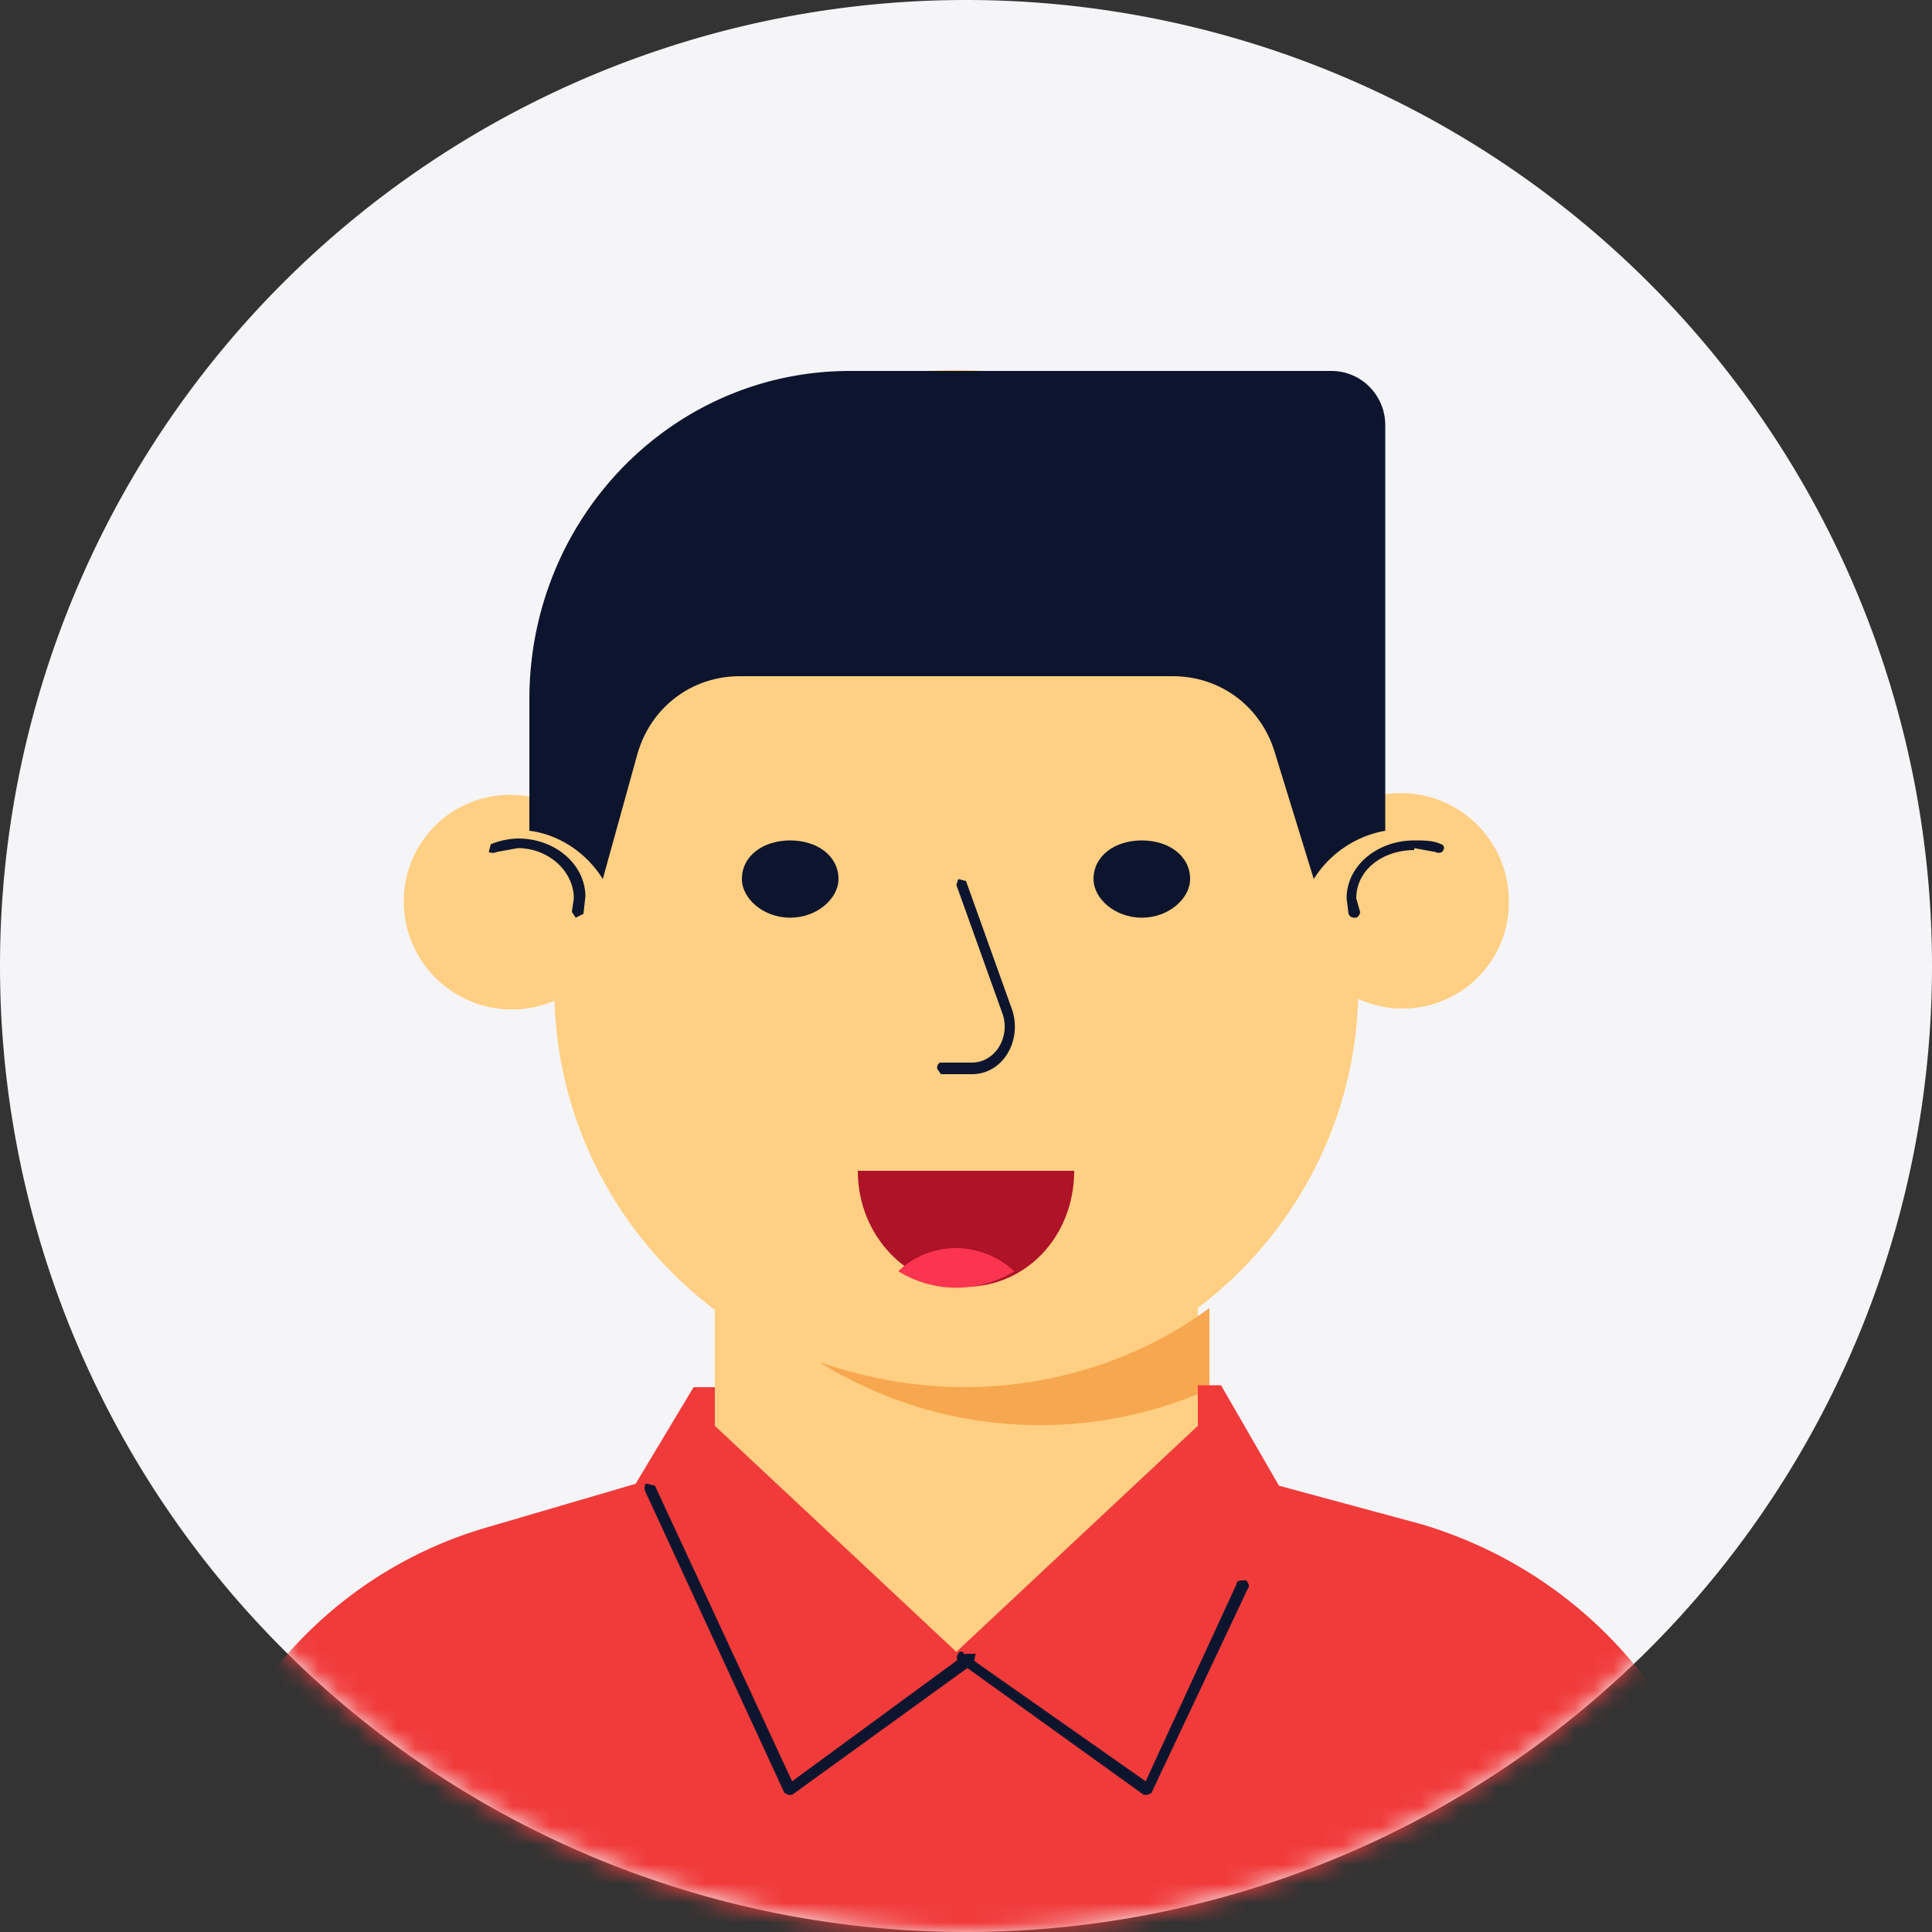
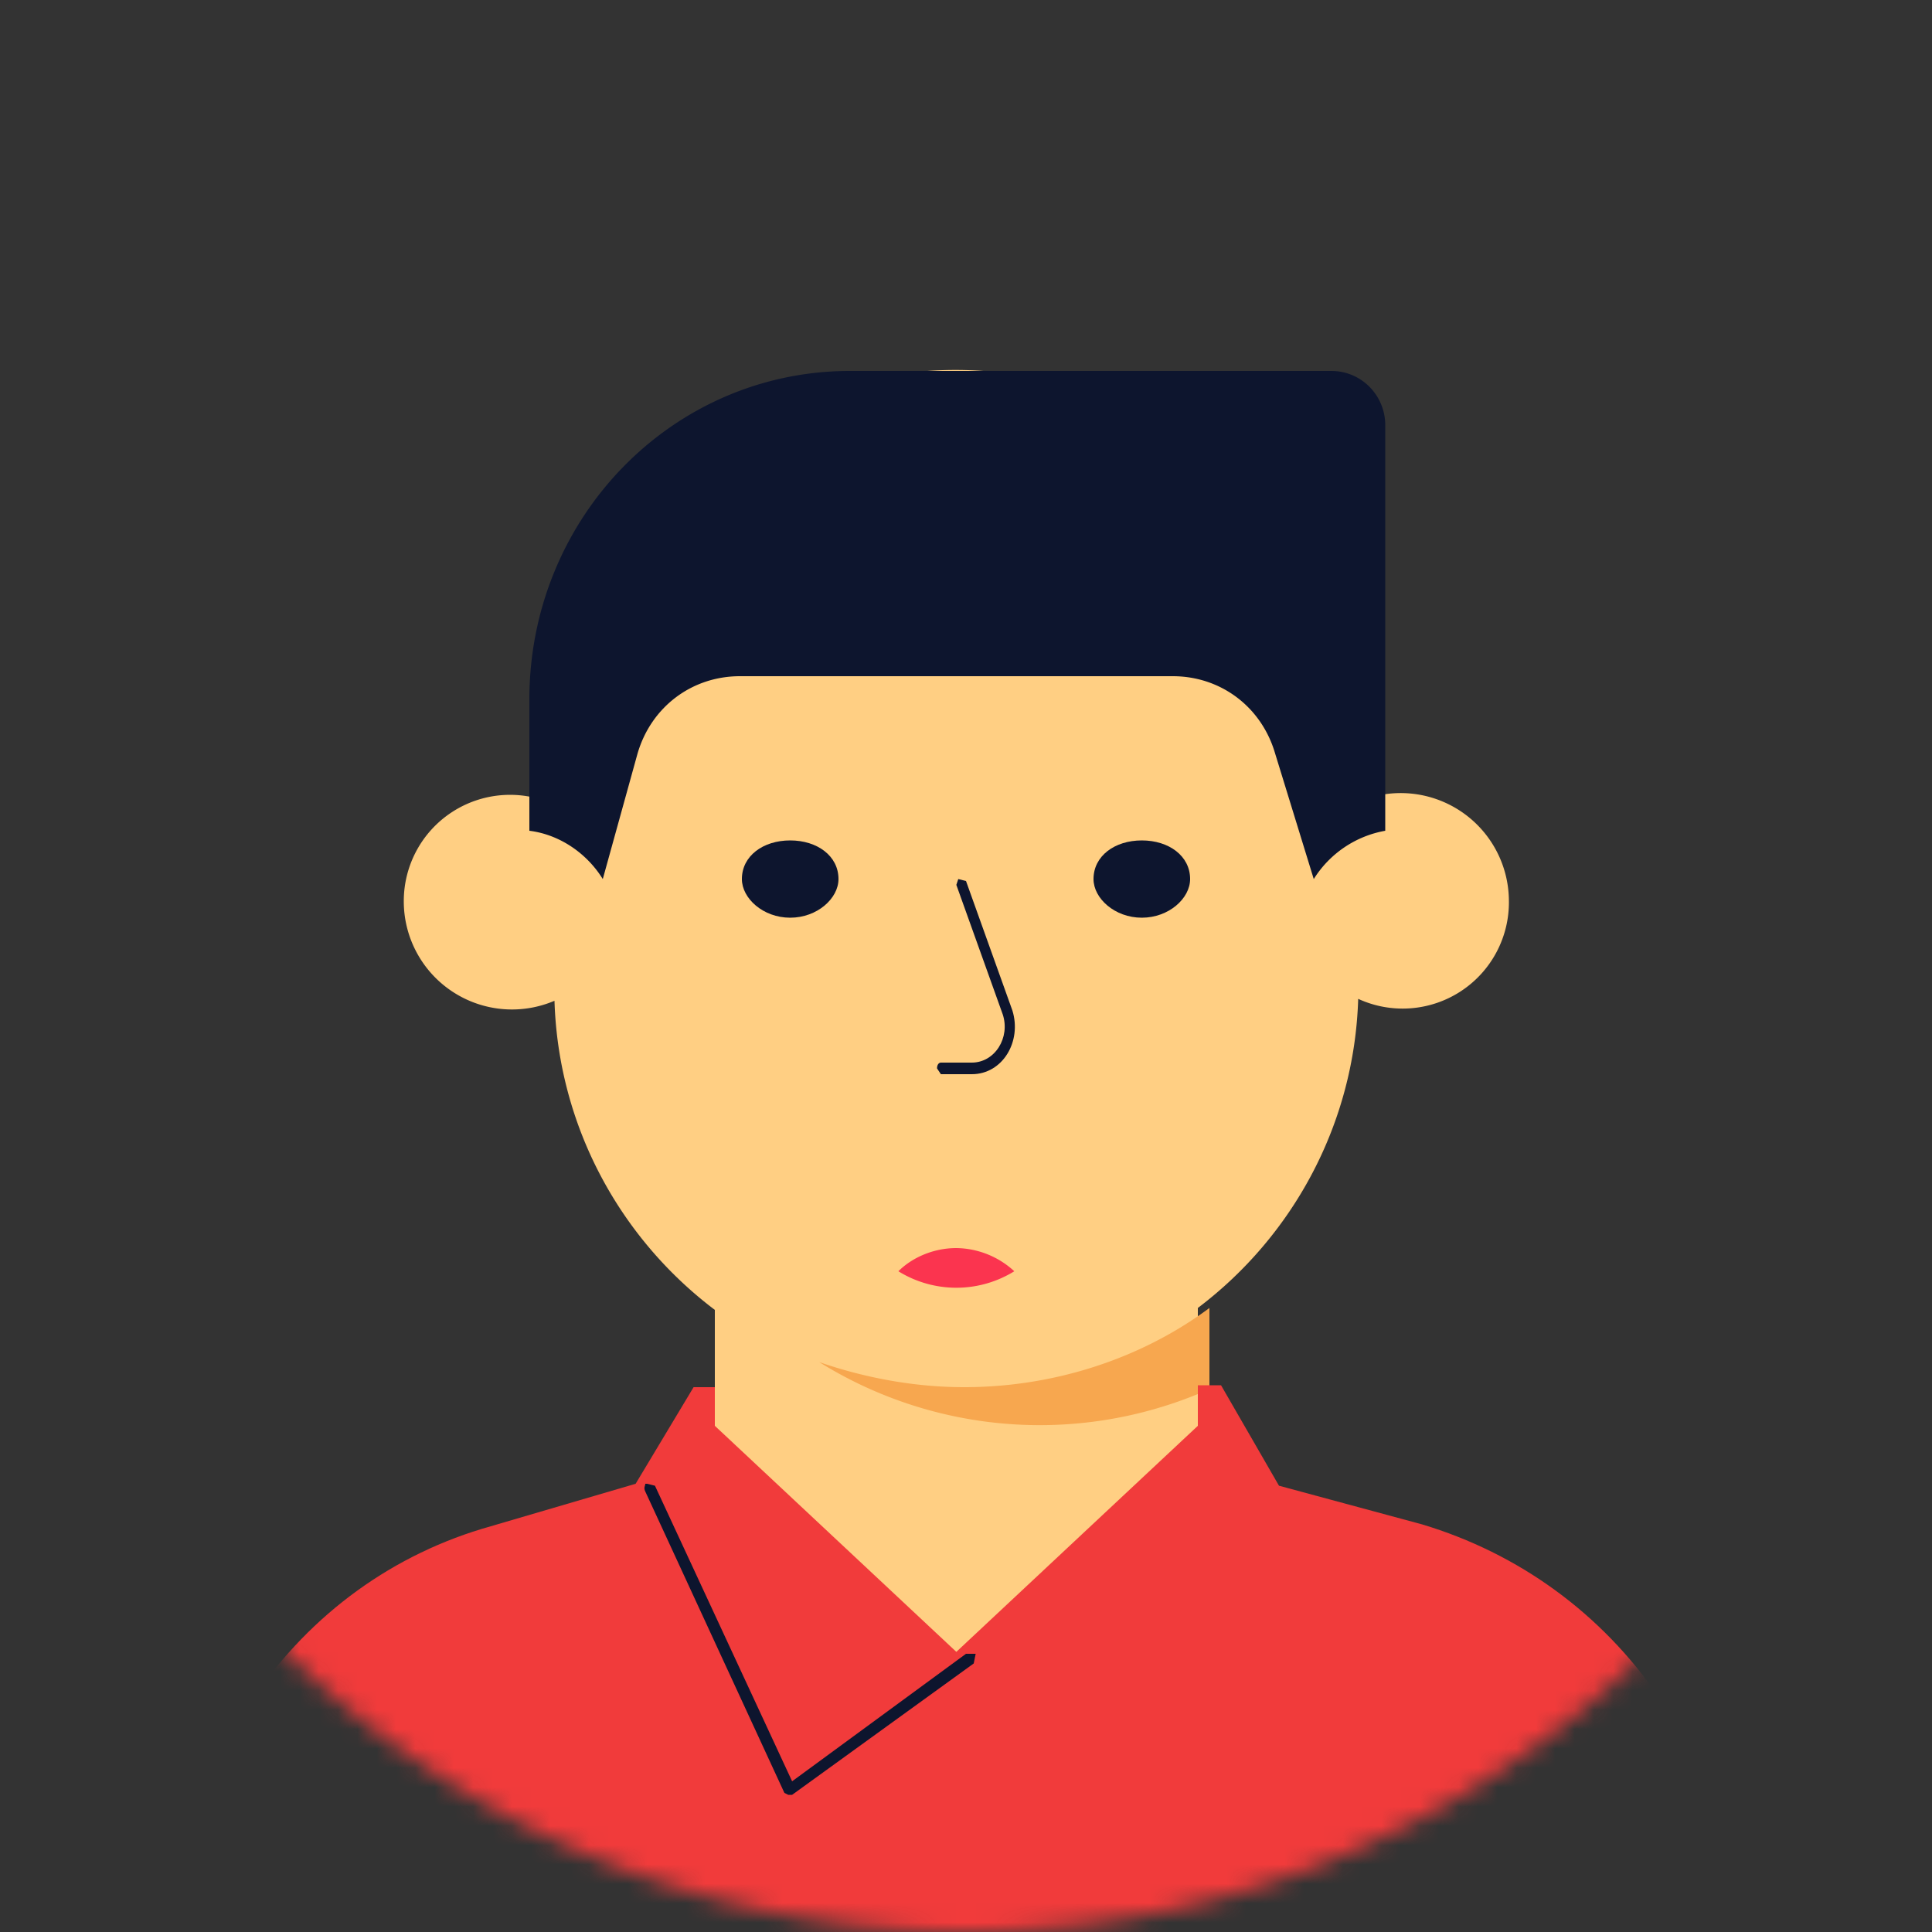
<svg xmlns="http://www.w3.org/2000/svg" width="100" height="100" fill="none">
  <rect width="100%" height="100%" fill="#333333" stroke="none" />
-   <path fill-rule="evenodd" clip-rule="evenodd" d="M50 100A50 50 0 1050 0a50 50 0 000 100z" fill="#F5F5F8" />
  <mask id="a" maskUnits="userSpaceOnUse" x="0" y="0" width="100" height="100">
    <path fill-rule="evenodd" clip-rule="evenodd" d="M50 100A50 50 0 1050 0a50 50 0 000 100z" fill="#fff" />
  </mask>
  <g mask="url(#a)" fill-rule="evenodd" clip-rule="evenodd">
    <path d="M85.9 88.1c-3-4.2-7.3-7.3-12.3-8.7L62 76v-8.3c4.9-3.7 8.1-9.5 8.3-16a5.5 5.5 0 007.8-5.1 5.6 5.6 0 00-7.8-5.1V40a20.8 20.8 0 00-41.7 0v1.6a5.5 5.5 0 00-7.7 5 5.6 5.6 0 007.8 5.2c.2 6.5 3.4 12.3 8.3 16v8.3l-11.6 3.3c-5 1.4-9.3 4.5-12.3 8.7l-8 11.7v8.3h88.8v-8.3l-8-11.7z" fill="#FFCF83" />
    <path d="M49.9 71.8c-2.6 0-5.2-.5-7.5-1.3a21.6 21.6 0 0020.2 1.4v-4.2c-3.5 2.6-8 4.1-12.7 4.1z" fill="#F7A74F" />
-     <path d="M25.4 43.7a4 4 0 011.4-.3c2 0 3.5 1.4 3.5 3l-.1.9-.4.2-.2-.3.1-.7c0-1.4-1.3-2.6-2.9-2.6l-1.1.2c-.2.1-.4 0-.4 0l.1-.4zM73.2 44c-1.6 0-3 1-3 2.5l.2.7s0 .2-.2.3c-.2 0-.3 0-.4-.2l-.1-.8c0-1.7 1.6-3 3.5-3 .5 0 1 0 1.4.2.1 0 .2.2.1.3 0 .1-.2.2-.4.1l-1.1-.2z" fill="#0D152E" />
    <path d="M71.7 43V22c0-1.5-1.2-2.8-2.8-2.8H44c-9.2 0-16.6 7.6-16.6 17V43c1.6.2 3 1.2 3.8 2.5L33 39c.7-2.4 2.8-4 5.3-4h22.4c2.5 0 4.6 1.6 5.3 4l2 6.5a5.5 5.5 0 013.7-2.5z" fill="#0D152E" />
-     <path d="M55.6 60.6c0 3.4-2.5 6-5.6 6-3 0-5.6-2.6-5.6-6h11.2z" fill="#AE1328" />
    <path d="M52.5 65.8a4.5 4.5 0 00-3-1.2c-1.2 0-2.3.5-3 1.2a5.7 5.7 0 006 0z" fill="#FB344F" />
    <path d="M61.6 45.5c0 1-1.1 2-2.5 2s-2.5-1-2.5-2c0-1.2 1.1-2 2.5-2s2.5.8 2.5 2zM43.4 45.5c0 1-1.1 2-2.5 2s-2.5-1-2.5-2c0-1.2 1.1-2 2.5-2s2.5.8 2.5 2zM49.6 45.5l.4.1 2.4 6.7c.5 1.6-.5 3.3-2.1 3.3h-1.6l-.2-.3c0-.2.1-.3.2-.3h1.6c1.2 0 2-1.3 1.6-2.5l-2.4-6.7.1-.3z" fill="#0D152E" />
    <path d="M85.9 87.9c-3-4.4-7.3-7.5-12.3-9l-7.4-2-3-5.2H62v2.1L49.5 85.5 37 73.8v-2h-1.1l-3 5-7.5 2.2c-5 1.4-9.3 4.5-12.3 8.9l-8 11.8v8.4h88.8v-8.4l-8-11.8z" fill="#F13B3B" />
    <path d="M33.5 76.8l.4.1L41 92.2l9-6.6h.5l-.1.5-9.4 6.8h-.2l-.2-.1-7.2-15.6c-.1-.2 0-.3 0-.4z" fill="#0D152E" />
-     <path d="M64.5 81.8c.1.1.2.3.1.4l-5 10.6-.2.1h-.2L49.6 86a.3.3 0 010-.4c0-.1.2-.2.3 0l9.4 6.6L64 82c0-.2.2-.2.4-.2z" fill="#0D152E" />
  </g>
</svg>